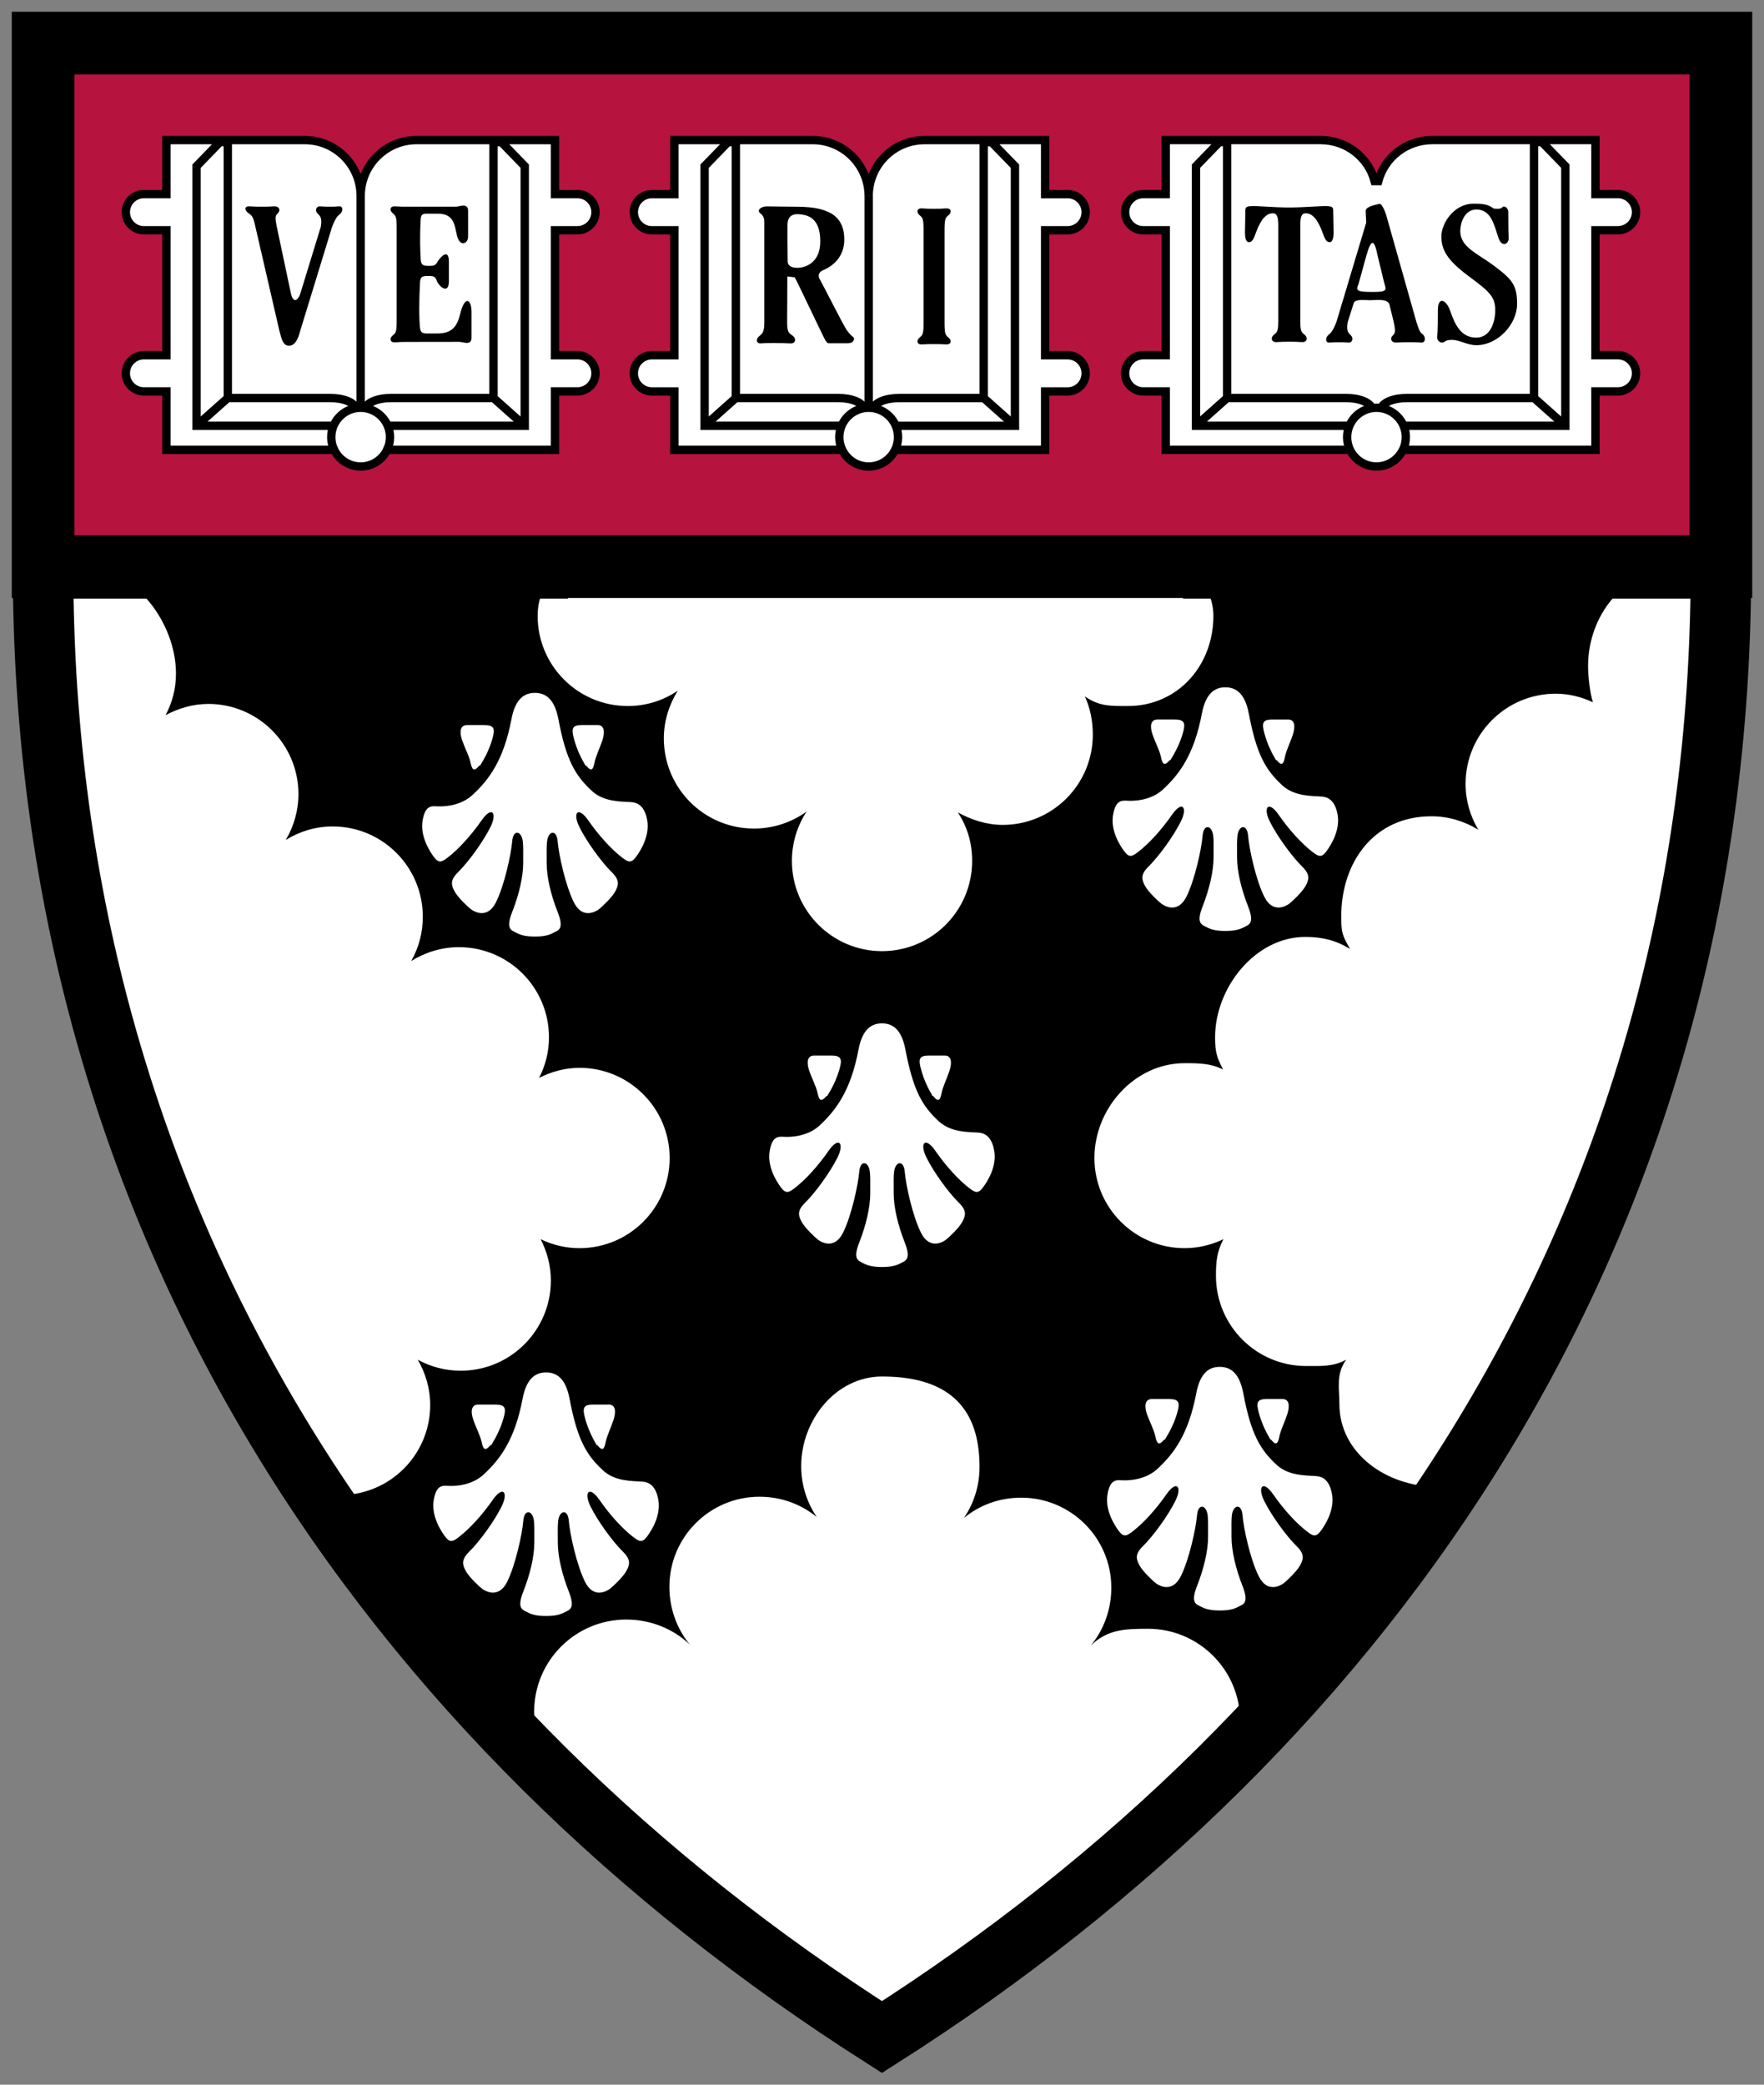
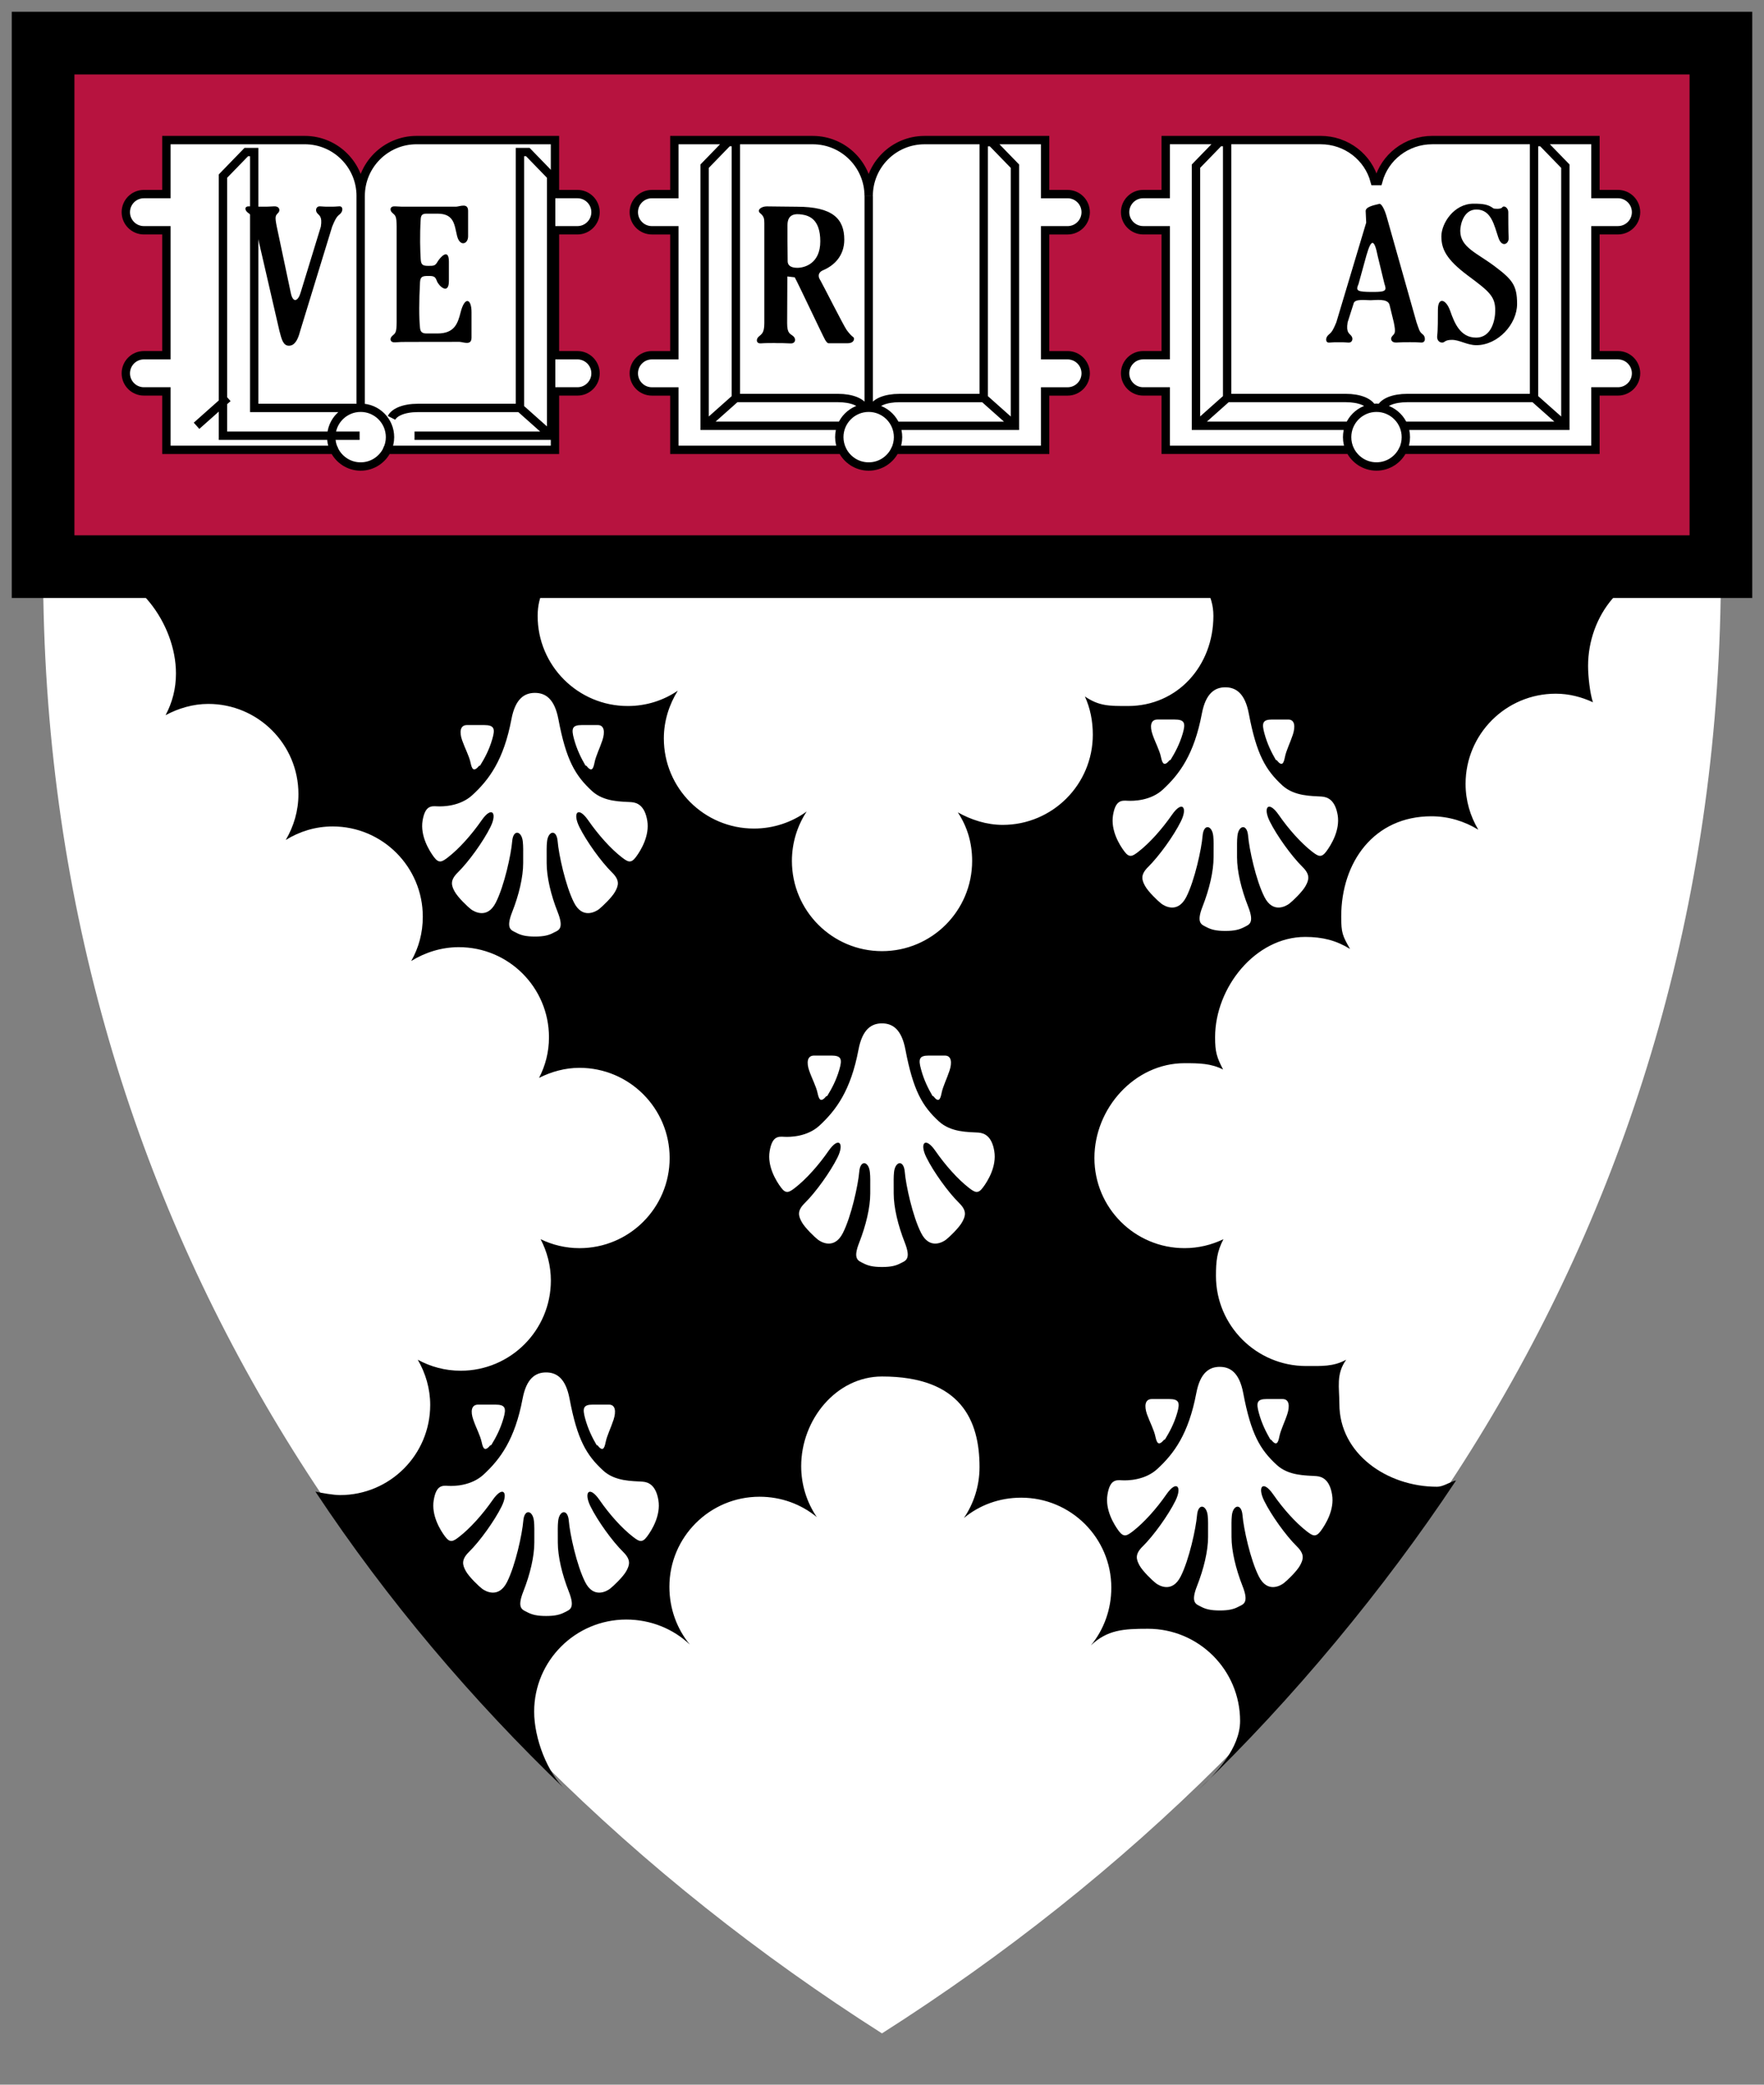
<svg xmlns="http://www.w3.org/2000/svg" version="1.1" id="svg2" viewBox="0 0 150 177.214" height="177.214" width="150">
  <rect x="0" y="0" width="150" height="177.214" fill="#808080" stroke="none" />
  <g transform="translate(-3.9631617e-6,-875.148)" id="layer1">
    <path d="m 146.336,923.465 c 0,55.156 -29.675,98.017 -71.339,124.535 C 33.337,1021.482 3.664,978.621 3.664,923.465 l 142.672,0 z" style="fill:#ffffff;fill-opacity:1;fill-rule:nonzero;stroke:none" id="path8130" />
-     <path d="m 103.17,923.465 43.166,0 c 0,56.024 -29.676,98.33 -71.339,124.848 C 33.337,1021.795 3.664,979.489 3.664,923.465 l 42.059,0" style="fill:none;stroke:#000000;stroke-width:5.144;stroke-linecap:square;stroke-linejoin:miter;stroke-miterlimit:4;stroke-dasharray:none;stroke-opacity:1" id="path8142" />
    <path d="m 146.336,922.516 c 0,1.502 -0.091,0.317 -0.099,0.949 -1.038,-0.525 -2.293,0 -3.533,0 -4.654,0 -7.664,4.064 -7.664,8.294 0,0.874 0.156,2.324 0.414,3.087 -0.967,-0.45 -2.037,-0.729 -3.164,-0.729 -4.236,0 -7.666,3.434 -7.666,7.666 0,1.431 0.402,2.754 1.082,3.896 -1.165,-0.713 -2.524,-1.141 -3.989,-1.141 -4.866,0 -7.668,3.876 -7.668,8.532 0,1.381 0.109,1.623 0.751,2.746 -1.175,-0.725 -2.336,-1.022 -3.814,-1.022 -4.236,0 -7.662,4.298 -7.662,8.53 0,1.26 0.143,1.698 0.68,2.742 -1.032,-0.525 -2.037,-0.539 -3.277,-0.539 -4.236,0 -7.664,3.828 -7.664,8.059 0,4.234 3.428,7.664 7.664,7.664 1.187,0 2.299,-0.279 3.307,-0.761 -0.549,1.054 -0.636,1.851 -0.636,3.119 0,4.228 3.434,7.662 7.664,7.662 1.336,0 2.32,0.061 3.412,-0.537 -0.886,1.232 -0.581,2.37 -0.581,3.763 0,4.234 4.062,7.036 8.294,7.036 0.567,0 1.098,-0.42 1.629,-0.535 -6.123,9.23 -13.922,18.64 -21.921,26.31 1.559,-1.435 3.555,-3.577 3.555,-5.865 0,-4.327 -3.509,-7.837 -7.837,-7.837 -2.085,0 -3.444,0.087 -4.849,1.413 1.092,-1.322 1.736,-3.047 1.736,-4.9 0,-4.232 -3.432,-7.656 -7.664,-7.656 -1.853,0 -3.549,0.63 -4.872,1.73 0.836,-1.224 1.33,-2.73 1.33,-4.331 0,-3.961 -1.583,-7.7 -8.294,-7.7 -3.88,0 -6.872,3.656 -6.872,7.625 0,1.597 0.491,3.101 1.33,4.328 -1.328,-1.094 -3.02,-1.732 -4.872,-1.732 -4.234,0 -7.664,3.426 -7.664,7.658 0,1.857 0.64,3.575 1.738,4.91 -1.405,-1.335 -3.317,-2.128 -5.407,-2.128 -4.324,0 -7.831,3.505 -7.831,7.831 0,2.287 1.127,5.221 2.687,6.656 -7.999,-7.67 -15.168,-16.133 -21.289,-25.363 0.531,0.119 1.536,0.295 2.098,0.295 4.234,0 7.664,-3.426 7.664,-7.664 0,-1.397 -0.402,-2.713 -1.058,-3.842 1.096,0.598 2.322,0.935 3.656,0.935 4.23,0 7.662,-3.436 7.662,-7.666 0,-1.27 -0.325,-2.459 -0.87,-3.513 1.003,0.481 2.118,0.761 3.303,0.761 4.236,0 7.668,-3.43 7.668,-7.664 0,-4.23 -3.432,-7.666 -7.668,-7.666 -1.236,0 -2.404,0.335 -3.436,0.854 0.537,-1.038 0.842,-2.19 0.842,-3.45 0,-4.232 -3.43,-7.662 -7.664,-7.662 -1.48,0 -2.879,0.452 -4.05,1.177 0.64,-1.123 0.985,-2.388 0.985,-3.769 0,-4.232 -3.432,-7.67 -7.664,-7.67 -1.466,0 -2.828,0.43 -3.991,1.151 0.68,-1.151 1.08,-2.469 1.08,-3.9 0,-4.23 -3.43,-7.666 -7.664,-7.666 -1.308,0 -2.552,0.378 -3.634,0.957 0.573,-1.072 0.884,-2.249 0.884,-3.551 0,-4.23 -3.432,-8.927 -7.666,-8.927 -1.234,0 -2.493,-0.525 -3.531,0 -0.026,-1.995 -0.097,1.464 -0.097,-0.949 l 43.925,0 c -1.076,2.188 -1.876,3.151 -1.876,4.987 0,4.232 3.432,7.662 7.664,7.662 1.587,0 3.034,-0.478 4.254,-1.304 -0.731,1.173 -1.187,2.57 -1.187,4.056 0,4.236 3.432,7.664 7.664,7.664 1.672,0 3.22,-0.537 4.48,-1.448 -0.789,1.205 -1.254,2.651 -1.254,4.197 0,4.238 3.43,7.672 7.662,7.672 4.234,0 7.664,-3.434 7.664,-7.672 0,-1.546 -0.422,-2.921 -1.217,-4.125 1.118,0.628 2.443,1.064 3.814,1.064 4.234,0 7.664,-3.432 7.664,-7.67 0,-1.153 -0.22,-2.263 -0.674,-3.246 1.219,0.826 2.073,0.812 3.658,0.812 4.234,0 7.27,-3.43 7.27,-7.662 0,-1.837 -0.959,-2.8 -2.031,-4.987 l 45.189,0 z" style="fill:#000000;fill-opacity:1;fill-rule:nonzero;stroke:none" id="path8154" />
    <path id="path8158" d="m 104.194,933.574 c -0.874,0 -1.663,0.482 -1.994,2.235 -0.658,3.477 -1.901,5.15 -3.322,6.461 -1.034,0.949 -2.483,0.975 -2.994,0.947 -0.513,-0.03 -1.026,-0.056 -1.238,1.22 -0.216,1.282 0.537,2.529 0.969,3.096 0.42,0.563 0.687,0.404 1.17,0.031 0.973,-0.747 2.027,-1.936 2.873,-3.155 0.862,-1.242 1.36,-0.65 0.755,0.567 -0.602,1.217 -1.844,2.942 -2.777,3.864 -0.682,0.672 -0.546,1.105 -0.272,1.61 0.271,0.503 1.116,1.309 1.393,1.517 0.269,0.204 1.385,0.863 2.118,-0.57 0.723,-1.425 1.298,-4.103 1.387,-5.204 0.091,-1.066 0.814,-0.894 0.907,0.031 0.044,0.45 0.025,0.623 0.025,1.814 0,1.189 -0.361,2.705 -0.932,4.167 -0.575,1.456 -0.061,1.543 0.331,1.755 0.394,0.208 0.816,0.325 1.601,0.325 0.787,0 1.207,-0.117 1.604,-0.325 0.394,-0.212 0.909,-0.299 0.334,-1.755 -0.577,-1.462 -0.941,-2.978 -0.941,-4.167 0,-1.191 -0.013,-1.365 0.031,-1.814 0.089,-0.925 0.815,-1.097 0.91,-0.031 0.085,1.102 0.664,3.78 1.387,5.204 0.727,1.433 1.843,0.774 2.115,0.57 0.273,-0.208 1.12,-1.014 1.393,-1.517 0.271,-0.505 0.411,-0.938 -0.272,-1.61 -0.933,-0.921 -2.174,-2.647 -2.78,-3.864 -0.606,-1.217 -0.108,-1.809 0.755,-0.567 0.842,1.219 1.903,2.408 2.87,3.155 0.493,0.373 0.754,0.532 1.177,-0.031 0.424,-0.567 1.182,-1.814 0.972,-3.096 -0.214,-1.276 -0.849,-1.542 -1.362,-1.576 -0.842,-0.057 -2.314,-0.006 -3.347,-0.95 -1.421,-1.31 -2.189,-2.625 -2.848,-6.102 -0.329,-1.754 -1.121,-2.235 -1.997,-2.235 z m -58.707,0.474 c -0.88,0 -1.666,0.478 -1.997,2.235 -0.658,3.477 -1.904,5.151 -3.325,6.455 -1.028,0.947 -2.481,0.981 -2.994,0.954 -0.515,-0.03 -1.024,-0.058 -1.238,1.22 -0.208,1.28 0.547,2.529 0.969,3.096 0.424,0.565 0.689,0.403 1.177,0.031 0.967,-0.743 2.027,-1.938 2.873,-3.155 0.862,-1.244 1.36,-0.657 0.755,0.563 -0.604,1.223 -1.845,2.949 -2.78,3.87 -0.682,0.668 -0.544,1.102 -0.272,1.607 0.273,0.507 1.117,1.305 1.39,1.517 0.271,0.202 1.391,0.864 2.115,-0.567 0.725,-1.425 1.302,-4.103 1.393,-5.204 0.085,-1.07 0.817,-0.894 0.904,0.028 0.044,0.45 0.031,0.623 0.031,1.817 0,1.187 -0.36,2.709 -0.935,4.161 -0.577,1.46 -0.061,1.552 0.331,1.752 0.394,0.216 0.815,0.334 1.604,0.334 0.785,0 1.207,-0.118 1.598,-0.334 0.396,-0.2 0.911,-0.292 0.334,-1.752 -0.577,-1.452 -0.935,-2.974 -0.935,-4.161 0,-1.195 -0.014,-1.368 0.031,-1.817 0.089,-0.921 0.815,-1.098 0.904,-0.028 0.089,1.102 0.667,3.78 1.39,5.204 0.727,1.431 1.844,0.769 2.118,0.567 0.271,-0.212 1.119,-1.01 1.39,-1.517 0.273,-0.505 0.407,-0.939 -0.272,-1.607 -0.935,-0.921 -2.172,-2.647 -2.78,-3.87 -0.602,-1.221 -0.108,-1.808 0.755,-0.563 0.846,1.217 1.903,2.412 2.87,3.155 0.489,0.373 0.756,0.534 1.18,-0.031 0.424,-0.567 1.181,-1.816 0.969,-3.096 -0.212,-1.278 -0.844,-1.54 -1.359,-1.576 -0.844,-0.057 -2.318,-0.003 -3.347,-0.95 -1.423,-1.314 -2.194,-2.625 -2.851,-6.102 -0.333,-1.758 -1.118,-2.235 -1.994,-2.235 z m 52.936,2.266 c -0.6,0 -0.655,0.592 -0.415,1.282 0.236,0.684 0.595,1.334 0.712,1.901 0.119,0.569 0.269,0.836 0.743,0.269 l 0.068,-0.01 c 0.386,-0.626 0.775,-1.348 1.04,-2.248 0.26,-0.892 0.172,-1.195 -0.69,-1.195 l -1.458,0 z m 9.749,0 c -0.812,0 -0.896,0.303 -0.65,1.195 0.244,0.9 0.61,1.622 0.972,2.248 l 0.068,0.01 c 0.45,0.567 0.591,0.299 0.7,-0.269 0.115,-0.567 0.451,-1.217 0.675,-1.901 0.222,-0.69 0.169,-1.282 -0.39,-1.282 l -1.375,0 z m -68.463,0.471 c -0.594,0 -0.651,0.599 -0.415,1.285 0.24,0.688 0.595,1.333 0.718,1.904 0.117,0.565 0.266,0.832 0.74,0.263 l 0.071,-0.006 c 0.388,-0.624 0.778,-1.347 1.037,-2.251 0.264,-0.892 0.172,-1.195 -0.69,-1.195 l -1.461,0 z m 9.753,0 c -0.816,0 -0.894,0.303 -0.65,1.195 0.248,0.904 0.611,1.627 0.975,2.251 l 0.068,0.006 c 0.45,0.569 0.587,0.302 0.7,-0.263 0.111,-0.571 0.446,-1.217 0.672,-1.904 0.226,-0.686 0.167,-1.285 -0.39,-1.285 l -1.375,0 z m 25.536,25.357 c -0.876,0 -1.664,0.474 -1.997,2.235 -0.66,3.477 -1.901,5.141 -3.322,6.458 -1.03,0.947 -2.48,0.978 -2.991,0.95 -0.517,-0.032 -1.028,-0.057 -1.242,1.223 -0.214,1.282 0.545,2.525 0.969,3.09 0.42,0.571 0.687,0.407 1.177,0.034 0.967,-0.751 2.026,-1.94 2.87,-3.161 0.864,-1.24 1.36,-0.654 0.755,0.573 -0.606,1.217 -1.842,2.946 -2.777,3.867 -0.682,0.664 -0.544,1.097 -0.272,1.604 0.273,0.505 1.12,1.314 1.393,1.52 0.267,0.204 1.384,0.859 2.112,-0.57 0.723,-1.425 1.3,-4.103 1.393,-5.204 0.085,-1.066 0.815,-0.894 0.904,0.031 0.044,0.442 0.031,0.625 0.031,1.814 0,1.187 -0.364,2.707 -0.935,4.167 -0.577,1.452 -0.063,1.545 0.331,1.755 0.394,0.206 0.814,0.325 1.601,0.325 0.789,0 1.211,-0.119 1.598,-0.325 0.394,-0.21 0.913,-0.303 0.341,-1.755 -0.575,-1.46 -0.941,-2.98 -0.941,-4.167 0,-1.189 -0.016,-1.372 0.028,-1.814 0.093,-0.925 0.82,-1.097 0.913,-0.031 0.089,1.102 0.664,3.78 1.393,5.204 0.723,1.429 1.843,0.774 2.108,0.57 0.273,-0.206 1.121,-1.015 1.39,-1.52 0.275,-0.507 0.41,-0.94 -0.269,-1.604 -0.937,-0.921 -2.178,-2.65 -2.78,-3.867 -0.612,-1.227 -0.106,-1.813 0.755,-0.573 0.846,1.221 1.902,2.41 2.867,3.161 0.491,0.373 0.76,0.537 1.18,-0.034 0.428,-0.565 1.181,-1.808 0.969,-3.09 -0.208,-1.28 -0.845,-1.546 -1.356,-1.582 -0.844,-0.053 -2.319,-0.003 -3.353,-0.95 -1.421,-1.306 -2.183,-2.622 -2.848,-6.099 -0.329,-1.762 -1.118,-2.235 -1.994,-2.235 z m -5.774,2.737 c -0.592,0 -0.653,0.598 -0.415,1.282 0.238,0.688 0.593,1.337 0.712,1.907 0.121,0.559 0.269,0.834 0.743,0.263 l 0.074,-0.01 c 0.388,-0.626 0.773,-1.345 1.034,-2.251 0.264,-0.894 0.173,-1.192 -0.687,-1.192 l -1.461,0 z m 9.749,0 c -0.812,0 -0.899,0.298 -0.647,1.192 0.244,0.906 0.611,1.625 0.975,2.251 l 0.065,0.01 c 0.446,0.571 0.589,0.296 0.7,-0.263 0.115,-0.571 0.449,-1.22 0.675,-1.907 0.228,-0.684 0.169,-1.282 -0.39,-1.282 l -1.378,0 z M 103.724,991.34 c -0.88,0 -1.664,0.477 -1.997,2.232 -0.66,3.479 -1.902,5.15 -3.319,6.452 -1.034,0.951 -2.486,0.988 -2.997,0.96 -0.515,-0.032 -1.03,-0.065 -1.238,1.217 -0.212,1.28 0.542,2.529 0.966,3.099 0.426,0.563 0.69,0.397 1.18,0.025 0.965,-0.747 2.024,-1.931 2.87,-3.152 0.862,-1.244 1.362,-0.652 0.755,0.567 -0.606,1.217 -1.843,2.946 -2.78,3.867 -0.682,0.67 -0.544,1.097 -0.272,1.604 0.273,0.505 1.12,1.314 1.393,1.52 0.267,0.206 1.382,0.862 2.111,-0.567 0.725,-1.427 1.3,-4.102 1.393,-5.207 0.089,-1.066 0.814,-0.89 0.907,0.031 0.044,0.454 0.031,0.627 0.031,1.814 0,1.195 -0.367,2.713 -0.938,4.167 -0.579,1.46 -0.061,1.549 0.331,1.756 0.394,0.21 0.817,0.325 1.604,0.325 0.787,0 1.207,-0.115 1.598,-0.325 0.396,-0.206 0.913,-0.295 0.334,-1.756 -0.571,-1.454 -0.935,-2.972 -0.935,-4.167 0,-1.187 -0.016,-1.361 0.028,-1.814 0.089,-0.921 0.818,-1.097 0.907,-0.031 0.089,1.106 0.666,3.781 1.393,5.207 0.725,1.429 1.844,0.773 2.111,0.567 0.273,-0.206 1.122,-1.015 1.393,-1.52 0.273,-0.507 0.409,-0.934 -0.272,-1.604 -0.937,-0.921 -2.175,-2.65 -2.777,-3.867 -0.608,-1.219 -0.11,-1.811 0.755,-0.567 0.846,1.221 1.9,2.405 2.867,3.152 0.489,0.372 0.752,0.538 1.177,-0.025 0.424,-0.571 1.185,-1.819 0.969,-3.099 -0.21,-1.282 -0.845,-1.54 -1.356,-1.576 -0.846,-0.063 -2.322,-5e-4 -3.35,-0.95 -1.423,-1.308 -2.189,-2.623 -2.848,-6.102 -0.331,-1.756 -1.118,-2.232 -1.994,-2.232 z m -57.289,0.474 c -0.878,0 -1.666,0.478 -1.997,2.235 -0.658,3.477 -1.904,5.146 -3.325,6.455 -1.03,0.947 -2.479,0.983 -2.994,0.954 -0.513,-0.036 -1.026,-0.063 -1.238,1.217 -0.212,1.282 0.545,2.534 0.969,3.093 0.424,0.571 0.689,0.407 1.177,0.034 0.969,-0.745 2.025,-1.936 2.873,-3.155 0.864,-1.242 1.358,-0.66 0.755,0.56 -0.604,1.222 -1.843,2.949 -2.78,3.87 -0.678,0.672 -0.544,1.105 -0.272,1.61 0.271,0.503 1.117,1.306 1.39,1.514 0.273,0.208 1.391,0.864 2.118,-0.56 0.725,-1.437 1.298,-4.109 1.387,-5.211 0.091,-1.07 0.818,-0.892 0.907,0.028 0.044,0.452 0.031,0.625 0.031,1.814 0,1.193 -0.361,2.71 -0.938,4.17 -0.575,1.456 -0.061,1.544 0.331,1.752 0.394,0.208 0.822,0.325 1.607,0.325 0.787,0 1.206,-0.117 1.601,-0.325 0.394,-0.208 0.906,-0.296 0.331,-1.752 -0.575,-1.46 -0.935,-2.978 -0.935,-4.17 0,-1.189 -0.018,-1.363 0.028,-1.814 0.089,-0.919 0.82,-1.098 0.907,-0.028 0.089,1.102 0.668,3.774 1.393,5.211 0.725,1.425 1.842,0.768 2.112,0.56 0.271,-0.208 1.12,-1.011 1.393,-1.514 0.271,-0.505 0.409,-0.938 -0.272,-1.61 -0.935,-0.921 -2.174,-2.647 -2.78,-3.87 -0.602,-1.221 -0.105,-1.803 0.759,-0.56 0.84,1.219 1.901,2.41 2.87,3.155 0.485,0.372 0.754,0.537 1.177,-0.034 0.424,-0.559 1.178,-1.811 0.966,-3.093 -0.212,-1.28 -0.843,-1.542 -1.356,-1.576 -0.842,-0.063 -2.322,-4e-4 -3.35,-0.954 -1.421,-1.31 -2.192,-2.619 -2.848,-6.096 -0.333,-1.758 -1.116,-2.235 -1.994,-2.235 z m 51.515,2.263 c -0.598,0 -0.657,0.592 -0.421,1.282 0.246,0.684 0.599,1.333 0.718,1.904 0.121,0.563 0.267,0.832 0.746,0.269 l 0.068,-0.016 c 0.382,-0.62 0.774,-1.342 1.037,-2.248 0.26,-0.89 0.172,-1.192 -0.694,-1.192 l -1.455,0 z m 9.749,0 c -0.812,0 -0.898,0.302 -0.65,1.192 0.246,0.906 0.615,1.628 0.975,2.248 l 0.062,0.016 c 0.45,0.563 0.594,0.293 0.703,-0.269 0.115,-0.571 0.453,-1.22 0.675,-1.904 0.224,-0.69 0.166,-1.282 -0.396,-1.282 l -1.368,0 z m -67.039,0.474 c -0.596,0 -0.657,0.596 -0.415,1.282 0.234,0.69 0.593,1.338 0.712,1.901 0.119,0.569 0.267,0.838 0.743,0.269 l 0.071,-0.006 c 0.388,-0.628 0.773,-1.355 1.034,-2.257 0.262,-0.892 0.175,-1.189 -0.687,-1.189 l -1.458,0 z m 9.749,0 c -0.812,0 -0.896,0.297 -0.65,1.189 0.248,0.902 0.611,1.629 0.975,2.257 l 0.068,0.006 c 0.448,0.569 0.587,0.299 0.7,-0.269 0.115,-0.563 0.448,-1.211 0.672,-1.901 0.222,-0.686 0.169,-1.282 -0.39,-1.282 l -1.375,0 z" style="fill:#ffffff;fill-opacity:1;fill-rule:nonzero;stroke:none" />
    <path id="path8216" style="fill:#b7133f;fill-opacity:1;fill-rule:nonzero;stroke:none" d="m 3.664,878.812 142.672,0 0,44.506 -142.672,0 0,-44.506 z" />
    <path id="path8226" style="fill:none;stroke:#000000;stroke-width:5.328;stroke-linecap:butt;stroke-linejoin:miter;stroke-miterlimit:4;stroke-dasharray:none;stroke-opacity:1" d="m 3.664,878.812 142.672,0 0,44.506 -142.672,0 0,-44.506 z" />
    <g transform="matrix(1.585,0,0,1.585,-137.867,310.089)" id="g8784">
      <path id="path8238" style="fill:#ffffff;fill-opacity:1;fill-rule:nonzero;stroke:none" d="m 106.332,367.018 c 0,-1.657 1.343,-3.001 3,-3.001 l 7.424,0 0,2.896 1.205,0 c 0.535,0 0.971,0.435 0.971,0.97 0,0.536 -0.436,0.971 -0.971,0.971 l -1.205,0 0,6.701 1.205,0 c 0.535,0 0.971,0.436 0.971,0.971 0,0.536 -0.436,0.97 -0.971,0.97 l -1.205,0 0,3.134 -9.005,0 c -0.253,0.527 -0.794,0.894 -1.419,0.894 -0.627,0 -1.165,-0.366 -1.421,-0.894 l -9.002,0 0,-3.134 -1.205,0 c -0.539,0 -0.971,-0.434 -0.971,-0.97 0,-0.535 0.432,-0.971 0.971,-0.971 l 1.205,0 0,-6.701 -1.205,0 c -0.539,0 -0.971,-0.435 -0.971,-0.971 0,-0.535 0.432,-0.97 0.971,-0.97 l 1.205,0 0,-2.896 7.423,0 c 1.657,0 3.001,1.344 3.001,3.001" />
      <path id="path8242" style="fill:none;stroke:#000000;stroke-width:0.448;stroke-linecap:butt;stroke-linejoin:miter;stroke-miterlimit:4;stroke-dasharray:none;stroke-opacity:1" d="m 106.332,367.018 c 0,-1.657 1.343,-3.001 3,-3.001 l 7.424,0 0,2.896 1.205,0 c 0.535,0 0.971,0.435 0.971,0.97 0,0.536 -0.436,0.971 -0.971,0.971 l -1.205,0 0,6.701 1.205,0 c 0.535,0 0.971,0.436 0.971,0.971 0,0.536 -0.436,0.97 -0.971,0.97 l -1.205,0 0,3.134 -9.005,0 c -0.253,0.527 -0.794,0.894 -1.419,0.894 -0.627,0 -1.165,-0.366 -1.421,-0.894 l -9.002,0 0,-3.134 -1.205,0 c -0.539,0 -0.971,-0.434 -0.971,-0.97 0,-0.535 0.432,-0.971 0.971,-0.971 l 1.205,0 0,-6.701 -1.205,0 c -0.539,0 -0.971,-0.435 -0.971,-0.971 0,-0.535 0.432,-0.97 0.971,-0.97 l 1.205,0 0,-2.896 7.423,0 c 1.657,0 3.001,1.344 3.001,3.001 z m 0,0 0,11.354" />
      <path id="path8246" style="fill:#000000;fill-opacity:1;fill-rule:nonzero;stroke:none" d="m 109.554,370.413 c 0.018,0.294 0.111,0.35 0.406,0.35 0.296,0 0.369,0 0.496,-0.221 0.13,-0.221 0.609,-0.774 0.609,0 l 0,1.031 c 0,0.772 -0.545,0.276 -0.645,0 -0.089,-0.241 -0.164,-0.269 -0.46,-0.269 -0.295,0 -0.425,0.029 -0.443,0.324 -0.056,1.022 -0.056,1.952 0,2.467 0.02,0.203 0.11,0.295 0.35,0.295 l 0.589,0 c 0.902,0 1.087,-0.534 1.235,-1.123 0.221,-0.887 0.589,-0.756 0.589,-0.019 l 0,1.363 c 0,0.441 -0.422,0.24 -0.645,0.228 l -2.81,0.004 c -0.271,0 -0.376,0.002 -0.647,0.022 -0.27,0.016 -0.314,-0.204 -0.146,-0.351 0.169,-0.147 0.225,-0.164 0.231,-0.736 l 0,-5.119 c -0.006,-0.574 -0.062,-0.591 -0.231,-0.739 -0.168,-0.146 -0.124,-0.369 0.146,-0.349 0.271,0.018 0.376,0.018 0.647,0.018 l 2.627,0 c 0.221,-0.014 0.644,-0.215 0.644,0.228 l 0,1.36 c 0,0.425 -0.443,0.573 -0.591,-0.016 -0.146,-0.59 -0.146,-1.198 -1.049,-1.198 l -0.589,0 c -0.24,0 -0.3,0.091 -0.314,0.294 -0.055,0.904 -0.028,1.676 0,2.156" />
-       <path id="path8250" style="fill:none;stroke:#000000;stroke-width:0.448;stroke-linecap:butt;stroke-linejoin:miter;stroke-miterlimit:4;stroke-dasharray:none;stroke-opacity:1" d="m 97.527,379.34 1.677,-1.491 m 8.546,2.783 c 0.1,-0.207 0.156,-0.438 0.156,-0.682 0,-0.871 -0.705,-1.577 -1.575,-1.577 -0.871,0 -1.577,0.706 -1.577,1.577 0,0.245 0.056,0.475 0.156,0.682 m 1.181,-2.25 c -0.146,-0.294 -0.645,-0.532 -1.417,-0.532 l -5.47,0 0,-13.723 -0.426,0 -1.251,1.29 0,13.924 7.331,0 m 1.712,-0.959 c 0.149,-0.294 0.645,-0.532 1.419,-0.532 l 5.47,0 0,-13.723 0.424,0 1.251,1.29 0,13.924 -7.33,0 m 7.33,0 -1.675,-1.491" />
+       <path id="path8250" style="fill:none;stroke:#000000;stroke-width:0.448;stroke-linecap:butt;stroke-linejoin:miter;stroke-miterlimit:4;stroke-dasharray:none;stroke-opacity:1" d="m 97.527,379.34 1.677,-1.491 m 8.546,2.783 c 0.1,-0.207 0.156,-0.438 0.156,-0.682 0,-0.871 -0.705,-1.577 -1.575,-1.577 -0.871,0 -1.577,0.706 -1.577,1.577 0,0.245 0.056,0.475 0.156,0.682 m 1.181,-2.25 l -5.47,0 0,-13.723 -0.426,0 -1.251,1.29 0,13.924 7.331,0 m 1.712,-0.959 c 0.149,-0.294 0.645,-0.532 1.419,-0.532 l 5.47,0 0,-13.723 0.424,0 1.251,1.29 0,13.924 -7.33,0 m 7.33,0 -1.675,-1.491" />
      <path id="path8254" style="fill:#000000;fill-opacity:1;fill-rule:nonzero;stroke:none" d="m 103.081,374.275 c -0.121,0.465 -0.294,0.77 -0.598,0.77 -0.304,0 -0.388,-0.323 -0.509,-0.79 l -1.291,-5.596 c -0.122,-0.574 -0.189,-0.591 -0.39,-0.739 -0.2,-0.146 -0.205,-0.369 0.075,-0.349 0.28,0.018 0.386,0.018 0.661,0.018 0.275,0 0.383,0 0.656,-0.018 0.273,-0.02 0.36,0.203 0.223,0.349 -0.139,0.147 -0.195,0.165 -0.077,0.739 l 0.749,3.539 c 0.119,0.6 0.399,0.453 0.529,0.005 l 1.087,-3.544 c 0.09,-0.574 -0.1,-0.591 -0.207,-0.739 -0.107,-0.146 -0.037,-0.369 0.171,-0.349 0.21,0.018 0.291,0.018 0.505,0.018 0.214,0 0.295,0 0.511,-0.018 0.216,-0.02 0.221,0.247 0.066,0.395 -0.156,0.147 -0.209,0.133 -0.439,0.693 l -1.722,5.616 z" />
    </g>
    <g transform="matrix(1.585,0,0,1.585,-137.867,310.089)" id="g8791">
      <path id="path8258" style="fill:#ffffff;fill-opacity:1;fill-rule:nonzero;stroke:none" d="m 133.587,381.524 c 0.625,0 1.164,-0.366 1.416,-0.894 l 8.05,0 0,-3.132 1.204,0 c 0.537,0 0.971,-0.435 0.971,-0.971 0,-0.535 -0.434,-0.971 -0.971,-0.971 l -1.204,0 0,-6.701 1.204,0 c 0.537,0 0.971,-0.435 0.971,-0.97 0,-0.536 -0.434,-0.971 -0.971,-0.971 l -1.204,0 0,-2.896 -6.468,0 c -1.659,0 -2.999,1.344 -2.999,3.001 0,-1.657 -1.345,-3.001 -3.001,-3.001 l -7.424,0 0,2.896 -1.204,0 c -0.539,0 -0.971,0.435 -0.971,0.971 0,0.535 0.432,0.97 0.971,0.97 l 1.204,0 0,6.701 -1.204,0 c -0.539,0 -0.971,0.436 -0.971,0.971 0,0.536 0.432,0.971 0.971,0.971 l 1.204,0 0,3.132 9.005,0 c 0.254,0.527 0.792,0.894 1.42,0.894" />
      <path id="path8262" style="fill:none;stroke:#000000;stroke-width:0.448;stroke-linecap:butt;stroke-linejoin:miter;stroke-miterlimit:4;stroke-dasharray:none;stroke-opacity:1" d="m 133.587,381.524 c 0.625,0 1.164,-0.366 1.416,-0.894 l 8.05,0 0,-3.132 1.204,0 c 0.537,0 0.971,-0.435 0.971,-0.971 0,-0.535 -0.434,-0.971 -0.971,-0.971 l -1.204,0 0,-6.701 1.204,0 c 0.537,0 0.971,-0.435 0.971,-0.97 0,-0.536 -0.434,-0.971 -0.971,-0.971 l -1.204,0 0,-2.896 -6.468,0 c -1.659,0 -2.999,1.344 -2.999,3.001 0,-1.657 -1.345,-3.001 -3.001,-3.001 l -7.424,0 0,2.896 -1.204,0 c -0.539,0 -0.971,0.435 -0.971,0.971 0,0.535 0.432,0.97 0.971,0.97 l 1.204,0 0,6.701 -1.204,0 c -0.539,0 -0.971,0.436 -0.971,0.971 0,0.536 0.432,0.971 0.971,0.971 l 1.204,0 0,3.132 9.005,0 c 0.254,0.527 0.792,0.894 1.42,0.894 z m 1.419,-0.892 c 0.1,-0.207 0.156,-0.439 0.156,-0.682 0,-0.871 -0.706,-1.577 -1.575,-1.577 -0.87,0 -1.577,0.706 -1.577,1.577 0,0.244 0.058,0.475 0.158,0.682 m 1.18,-2.25 c -0.15,-0.295 -0.644,-0.532 -1.417,-0.532 l -5.471,0 0,-13.723 -0.424,0 -1.252,1.29 0,13.924 7.331,0 m -7.331,0 1.676,-1.491 m 7.129,-10.831 0,11.354 m 0.24,0.01 c 0.145,-0.295 0.642,-0.532 1.416,-0.532 l 4.514,0 0,-13.723 0.421,0 1.254,1.29 0,13.924 -6.374,0 m 6.374,0 -1.675,-1.491" />
      <path id="path8266" style="fill:#000000;fill-opacity:1;fill-rule:nonzero;stroke:none" d="m 129.23,369.432 0.01,1.086 c 0,0.185 0.129,0.35 0.515,0.35 0.386,0 1.235,-0.221 1.235,-1.419 0,-1.196 -0.609,-1.381 -0.979,-1.438 -0.366,-0.055 -0.781,-0.036 -0.781,0.573 l 0,0.848 z m -0.672,5.47 c -0.239,0 -0.515,0 -0.755,0.018 -0.239,0.019 -0.278,-0.201 -0.129,-0.35 0.147,-0.145 0.314,-0.166 0.314,-0.736 l 0,-5.36 c 0,-0.239 -0.019,-0.367 -0.221,-0.534 -0.203,-0.165 0.055,-0.367 0.349,-0.367 0.294,0 1.144,0.018 1.621,0.018 1.916,0 2.541,0.645 2.541,1.768 0,0.848 -0.524,1.38 -1.141,1.64 -0.175,0.074 -0.23,0.193 -0.23,0.285 0,0.092 0.016,0.139 0.1,0.278 0.084,0.136 1.244,2.429 1.4,2.643 0.158,0.212 0.25,0.304 0.359,0.386 0.07,0.051 0.066,0.323 -0.321,0.323 l -1.011,0 c 0,0 -0.066,0.018 -0.185,-0.184 -0.12,-0.203 -1.501,-3.141 -1.63,-3.353 l -0.396,-0.046 -0.011,2.505 c 0,0.57 0.161,0.554 0.329,0.699 0.168,0.147 0.119,0.406 -0.156,0.388 -0.273,-0.018 -0.551,-0.018 -0.825,-0.018" />
-       <path id="path8270" style="fill:#000000;fill-opacity:1;fill-rule:nonzero;stroke:none" d="m 137.657,373.888 c 0.005,0.571 0.062,0.589 0.228,0.738 0.169,0.146 0.129,0.367 -0.146,0.349 -0.271,-0.016 -0.376,-0.016 -0.647,-0.016 -0.269,0 -0.374,0 -0.647,0.016 -0.269,0.019 -0.311,-0.203 -0.144,-0.349 0.168,-0.149 0.226,-0.166 0.23,-0.738 l 0,-5.12 c -0.004,-0.573 -0.062,-0.589 -0.23,-0.736 -0.168,-0.149 -0.125,-0.369 0.144,-0.351 0.274,0.02 0.379,0.02 0.647,0.02 0.271,0 0.376,0 0.647,-0.02 0.275,-0.018 0.315,0.203 0.146,0.351 -0.165,0.147 -0.223,0.164 -0.228,0.736 l 0,5.12 z" />
    </g>
    <g transform="matrix(1.585,0,0,1.585,-137.867,310.089)" id="g8797">
      <path id="path8274" style="fill:#ffffff;fill-opacity:1;fill-rule:nonzero;stroke:none" d="m 160.927,366.215 c 0.34,-1.276 1.51,-2.199 2.902,-2.199 l 8.748,0 0,2.896 1.205,0 c 0.537,0 0.973,0.435 0.973,0.971 0,0.535 -0.435,0.97 -0.973,0.97 l -1.205,0 0,6.701 1.205,0 c 0.537,0 0.973,0.436 0.973,0.971 0,0.536 -0.435,0.971 -0.973,0.971 l -1.205,0 0,3.132 -10.328,0 c -0.254,0.527 -0.792,0.894 -1.42,0.894 -0.626,0 -1.165,-0.366 -1.421,-0.894 l -9.886,0 0,-3.132 -1.209,0 c -0.534,0 -0.969,-0.435 -0.969,-0.971 0,-0.535 0.435,-0.971 0.969,-0.971 l 1.209,0 0,-6.701 -1.209,0 c -0.534,0 -0.969,-0.435 -0.969,-0.97 0,-0.536 0.435,-0.971 0.969,-0.971 l 1.209,0 0,-2.896 8.306,0 c 1.39,0 2.562,0.922 2.902,2.199 l 0.196,0 z" />
      <path id="path8278" style="fill:none;stroke:#000000;stroke-width:0.448;stroke-linecap:butt;stroke-linejoin:miter;stroke-miterlimit:4;stroke-dasharray:none;stroke-opacity:1" d="m 160.927,366.215 c 0.34,-1.276 1.51,-2.199 2.902,-2.199 l 8.748,0 0,2.896 1.205,0 c 0.537,0 0.973,0.435 0.973,0.971 0,0.535 -0.435,0.97 -0.973,0.97 l -1.205,0 0,6.701 1.205,0 c 0.537,0 0.973,0.436 0.973,0.971 0,0.536 -0.435,0.971 -0.973,0.971 l -1.205,0 0,3.132 -10.328,0 c -0.254,0.527 -0.792,0.894 -1.42,0.894 -0.626,0 -1.165,-0.366 -1.421,-0.894 l -9.886,0 0,-3.132 -1.209,0 c -0.534,0 -0.969,-0.435 -0.969,-0.971 0,-0.535 0.435,-0.971 0.969,-0.971 l 1.209,0 0,-6.701 -1.209,0 c -0.534,0 -0.969,-0.435 -0.969,-0.97 0,-0.536 0.435,-0.971 0.969,-0.971 l 1.209,0 0,-2.896 8.306,0 c 1.39,0 2.562,0.922 2.902,2.199 l 0.196,0 z m -9.784,13.125 1.674,-1.491 m 9.434,2.783 c 0.1,-0.207 0.154,-0.439 0.154,-0.682 0,-0.871 -0.705,-1.577 -1.575,-1.577 -0.871,0 -1.575,0.706 -1.575,1.577 0,0.244 0.054,0.475 0.154,0.682 m 1.181,-2.25 c -0.147,-0.295 -0.645,-0.532 -1.416,-0.532 l -6.356,0 0,-13.723 -0.422,0 -1.251,1.29 0,13.924 8.21,0 m 1.718,-0.959 c 0.144,-0.295 0.641,-0.532 1.416,-0.532 l 6.794,0 0,-13.723 0.426,0 1.254,1.29 0,13.924 -8.658,0 m 8.658,0 -1.68,-1.491" />
      <path id="path8282" style="fill:#000000;fill-opacity:1;fill-rule:nonzero;stroke:none" d="m 160.294,370.188 c 0.251,-0.87 0.414,-0.901 0.604,0.06 l 0.357,1.471 c 0.128,0.369 0.091,0.443 -0.603,0.443 -0.889,0 -0.945,-0.061 -0.784,-0.431 l 0.425,-1.542 z m 1.229,2.638 0.235,0.964 c 0.116,0.57 0.059,0.588 -0.079,0.736 -0.138,0.147 -0.05,0.369 0.225,0.35 0.27,-0.019 0.451,-0.019 0.728,-0.019 0.276,0 0.307,0 0.589,0.019 0.281,0.019 0.231,-0.336 0.1,-0.432 -0.201,-0.147 -0.206,-0.274 -0.344,-0.654 l -1.583,-5.6 c -0.125,-0.466 -0.301,-0.775 -0.41,-0.752 -0.344,0.08 -0.756,0.171 -0.734,0.403 l 0.028,0.603 -1.603,5.348 c -0.231,0.556 -0.285,0.542 -0.439,0.689 -0.154,0.149 -0.15,0.416 0.065,0.398 0.215,-0.019 0.297,-0.019 0.512,-0.019 0.21,0 0.291,0 0.505,0.019 0.207,0.019 0.278,-0.203 0.17,-0.35 -0.107,-0.149 -0.299,-0.166 -0.207,-0.736 l 0.331,-1.038 c 0.081,-0.229 0.62,-0.149 0.894,-0.149 0.276,0 0.902,-0.106 1.016,0.223" />
-       <path id="path8286" style="fill:#000000;fill-opacity:1;fill-rule:nonzero;stroke:none" d="m 156.15,367.632 c 0.37,0 0.815,-0.018 1.451,-0.056 0.889,-0.056 0.907,0 0.907,0.258 0,0.17 0.02,0.921 0.02,1.124 0,0.203 -0.02,0.535 -0.215,0.535 -0.19,0 -0.27,-0.223 -0.385,-0.535 -0.326,-0.885 -0.656,-1.014 -0.889,-1.014 -0.234,0 -0.297,0.185 -0.297,0.665 l 0,5.119 c 0.005,0.571 0.064,0.589 0.24,0.739 0.176,0.145 0.131,0.404 -0.154,0.385 -0.286,-0.019 -0.394,-0.019 -0.679,-0.019 -0.285,0 -0.395,0 -0.68,0.019 -0.282,0.019 -0.328,-0.24 -0.152,-0.385 0.179,-0.15 0.239,-0.168 0.244,-0.739 l 0,-5.119 c 0,-0.48 -0.065,-0.665 -0.299,-0.665 -0.231,0 -0.562,0.129 -0.89,1.014 -0.115,0.312 -0.19,0.535 -0.385,0.535 -0.193,0 -0.212,-0.333 -0.212,-0.535 0,-0.203 0.02,-0.954 0.02,-1.124 0,-0.258 0.019,-0.314 0.909,-0.258 0.636,0.039 1.079,0.056 1.446,0.056" />
      <path id="path8290" style="fill:#000000;fill-opacity:1;fill-rule:nonzero;stroke:none" d="m 164.126,373.102 c 0,-0.672 0.43,-0.58 0.664,0.091 0.219,0.627 0.535,1.419 1.381,1.419 0.848,0 1.03,-0.976 1.03,-1.455 0,-0.755 -0.31,-1.012 -1.474,-1.877 -1.157,-0.866 -1.416,-1.42 -1.416,-2.103 0,-0.68 0.661,-1.749 1.73,-1.749 0.524,0 0.787,0.045 1.059,0.25 0.039,0.028 0.398,0.054 0.47,-0.046 0.109,-0.147 0.331,0.036 0.331,0.239 0,0.203 0,1.087 0.019,1.399 0.018,0.314 -0.362,0.54 -0.55,-0.018 -0.223,-0.642 -0.372,-1.511 -1.18,-1.511 -0.693,0 -0.865,0.823 -0.865,1.144 0,0.884 0.882,1.177 1.839,1.896 0.96,0.719 1.209,1.031 1.209,2.026 0,1.087 -1.03,2.21 -2.183,2.21 -0.497,0 -0.905,-0.285 -1.309,-0.285 -0.403,0 -0.379,0.147 -0.525,0.147 -0.146,0 -0.302,-0.12 -0.268,-0.378 0.037,-0.258 0.037,-1.005 0.037,-1.4" />
    </g>
  </g>
</svg>